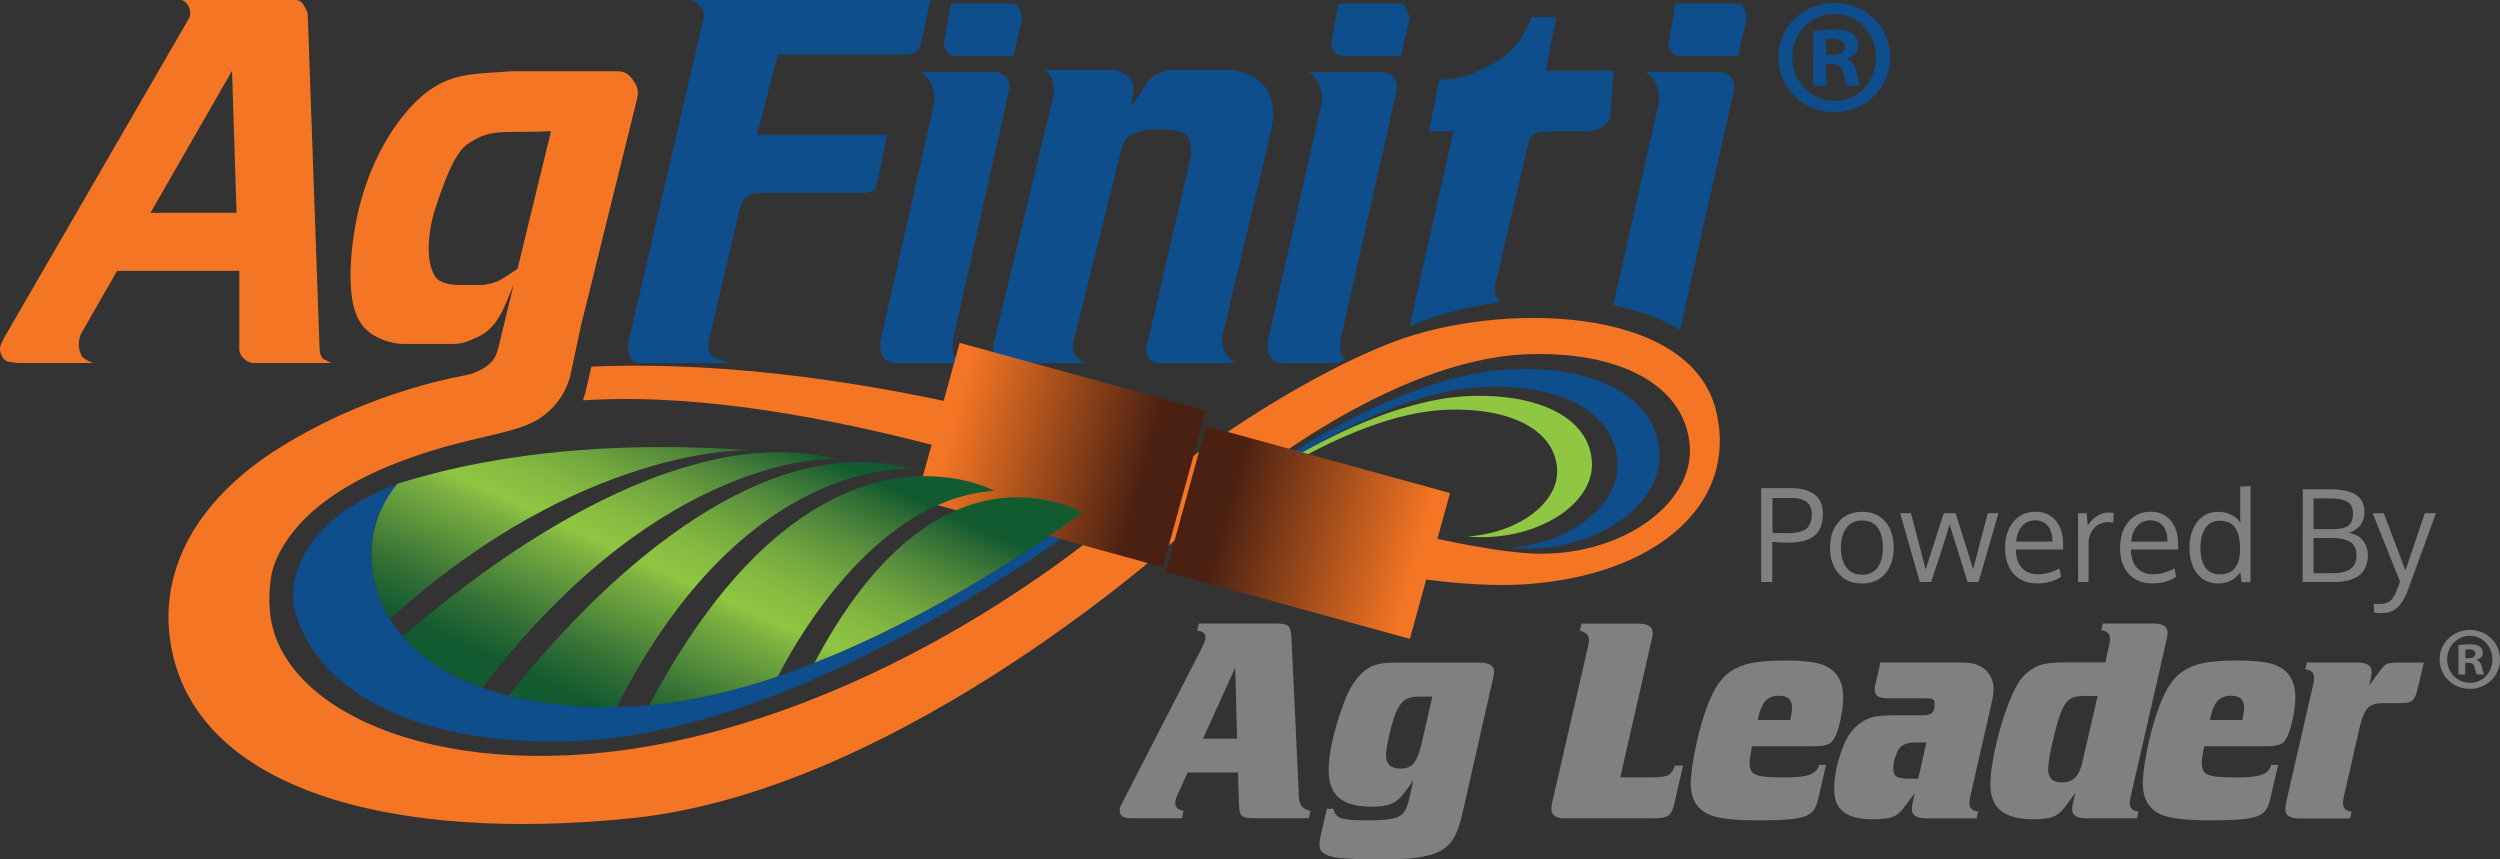
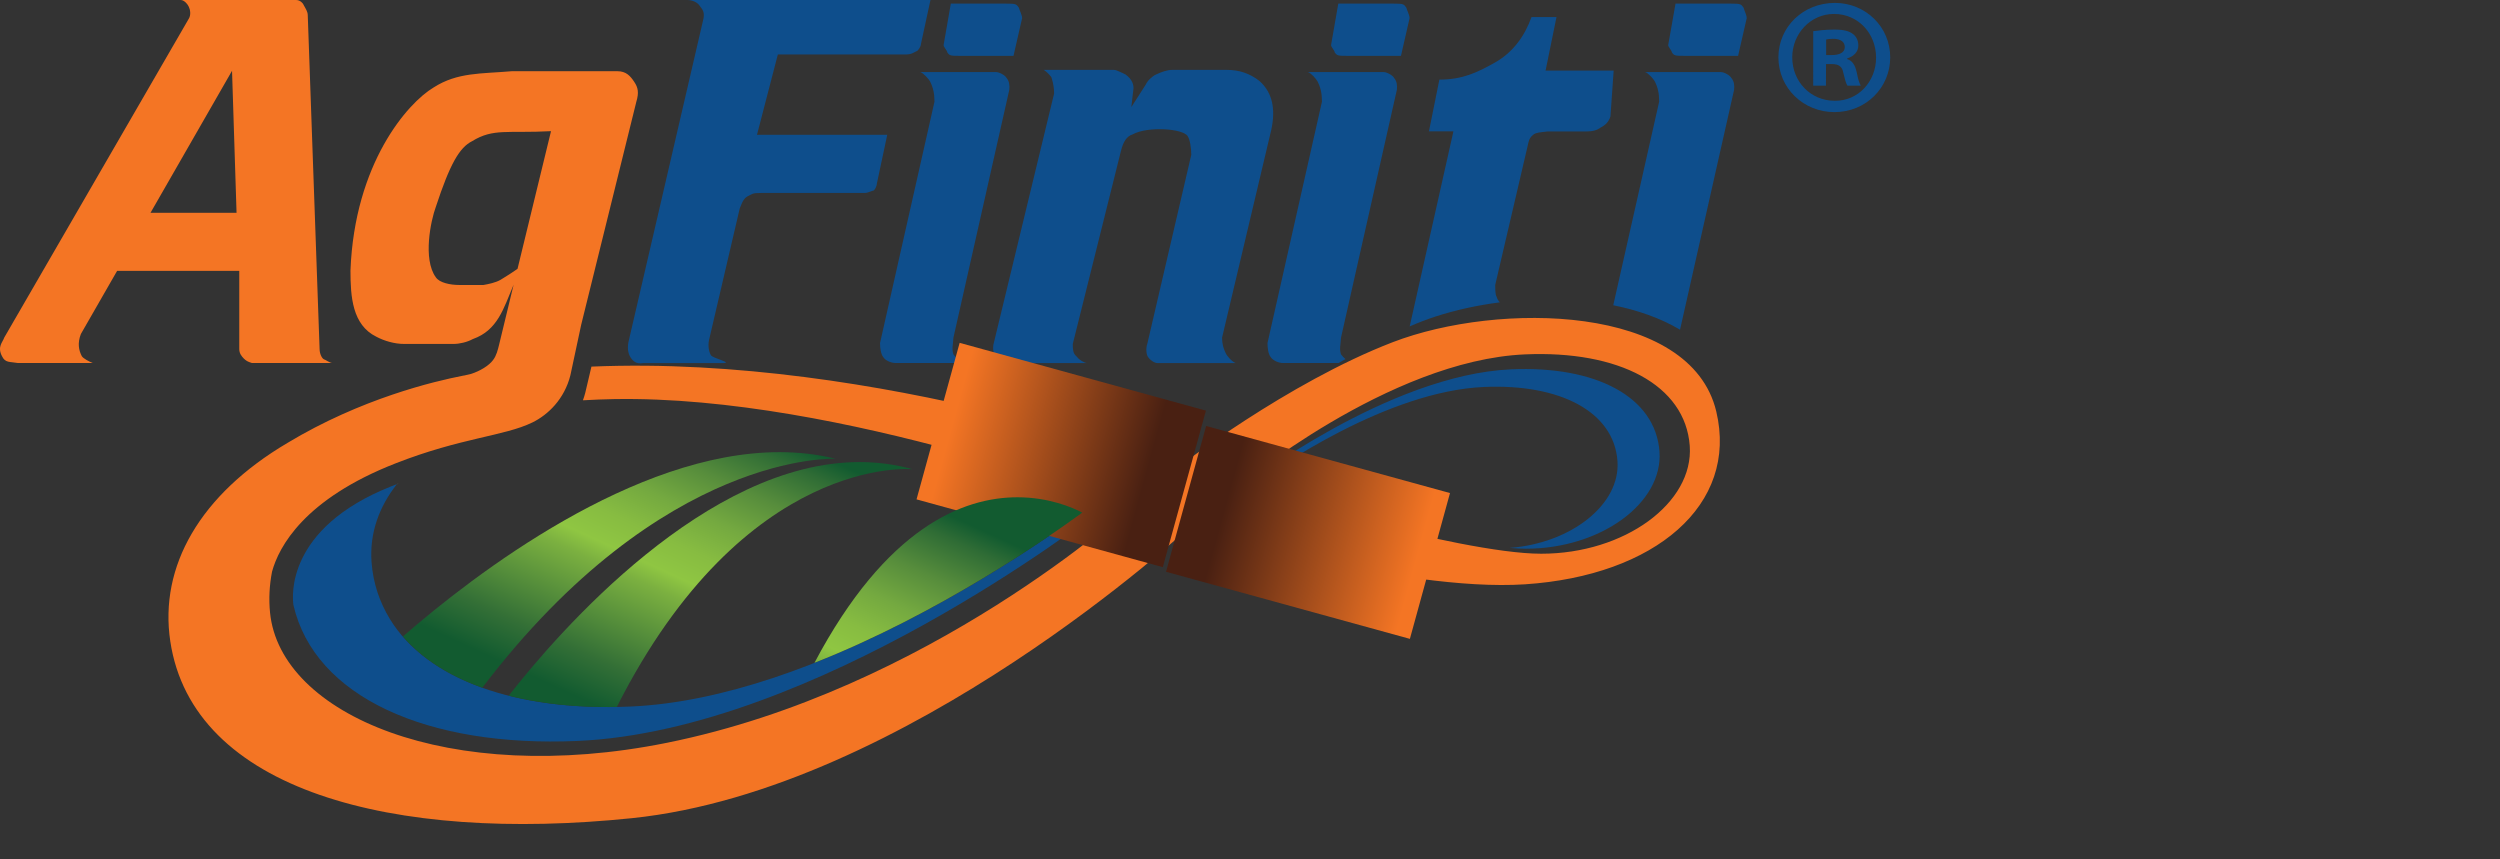
<svg xmlns="http://www.w3.org/2000/svg" version="1.1" baseProfile="basic" id="Layer_1" x="0px" y="0px" viewBox="0 0 2493.1 856.8" xml:space="preserve">
  <rect x="0" y="0" width="2493.1" height="856.8" fill="#333333" stroke="none" />
  <g>
-     <path fill="#808080" d="M1119.2,800.5l78.3-152.3c3.1-6,4.7-10.2,4.7-12.7c0-3.8-2.7-6-8.3-6.5l1.7-7.2h78.1c3.7,0,6.5,0.4,8.4,1.1   c1.9,0.7,3.2,1.7,4,3.3c1,1.6,1.7,6.2,2,13.6l7.3,155.9c0.3,3.8,1.3,6.7,3,8.7c1.8,2,4.6,3.4,8.4,4.3l-1.5,7.3h-54.3   c-4.3,0-7.6-0.3-9.8-1c-2.2-0.8-3.7-2.1-4.4-4c-0.7-1.9-1.1-5.2-1.3-9.7l-0.9-30.9h-50.2l-10.3,22.5c-1.4,3.2-2.1,5.8-2.1,8   c0,4.1,2.8,6.7,8.4,7.8l-1.7,7.3H1128c-7.5,0-11.4-2.5-11.4-7.5C1116.6,806.2,1117.5,803.5,1119.2,800.5 M1199.7,736.6h34   l-1.9-70.9L1199.7,736.6z M1405.6,795.4l3.8-17.4c-7.3,11.4-13.4,18.7-18.3,21.8c-4.8,3.1-12.4,4.7-22.6,4.7c-15,0-26-2.9-33-8.7   c-7-5.9-10.5-15.1-10.5-27.7c0-14.1,3.5-32,10.4-53.5c2.5-7.7,4.8-14.1,7-19.3c2.2-5.2,4.6-9.7,7.1-13.5c2.6-3.9,5.2-7.2,8-10   c4.4-4.2,9-7.1,13.8-8.6c4.9-1.6,11.3-2.4,19.4-2.4h84.8c9.6,0,14.4,3,14.4,9c0,1.7-0.4,4-1,6.8l-30.1,132.8   c-2.9,13.1-6.4,22.5-10.4,28.4c-3.9,5.9-9.7,10.3-17.5,13.3c-3,1.1-7.1,2.3-12.5,3.2c-5.3,1.1-11.1,1.8-17.4,2.1   c-6.2,0.4-14.5,0.6-24.9,0.6c-19,0-33.1-0.6-42.1-1.6c-6.4-0.9-11-2.3-14-4.4c-2.8-2-4.2-4.9-4.2-8.8c0-2.5,0.3-5.1,1-7.8l6.4-27.9   h6.6c0.7,3.4,2,5.9,4,7.5c1.8,1.5,5,2.6,9.5,3.1c4.6,0.7,10.9,1,19.1,1c11.8,0,20.4-0.5,25.7-1.6c5.4-1,9.3-3.1,11.8-6.3   C1402.2,807,1404.2,802.1,1405.6,795.4 M1414.7,694.7c-5.6,0-10,1-13.1,2.9c-3.1,1.9-5.8,5.3-8.3,10.2c-2.7,5.8-5.4,14.1-7.8,24.9   c-2.2,9.8-3.3,16.5-3.3,20.4c0,8.9,4.8,13.4,14.5,13.4c3.9,0,7.2-0.8,9.8-2.3c2.5-1.6,4.6-4.3,6.4-8.1c1.8-3.9,3.5-9.2,5.1-16.1   l10.4-45.3H1414.7z M1647.2,637.6l-31.4,137.6h31.5c7.8,0,13.2-0.7,16.1-2.1c3-1.5,5.3-4.7,6.8-9.6h8.1l-8.4,37.2   c-1.4,6.4-3.4,10.6-6,12.5c-2.6,1.9-7.5,2.9-14.8,2.9h-88.4c-9.1,0-13.6-3.1-13.6-9.1c0-2.1,0.2-4.3,0.8-6.7l35.4-154.1   c0.9-3.6,1.3-6.3,1.3-8.1c0-4.8-3.1-7.8-9.1-9l1.7-7.2h56.5c9.5,0,14.4,3,14.4,9.1C1648.3,632.3,1647.9,634.5,1647.2,637.6    M1808.8,744.2h-61.6c-1.6,7.7-2.4,13.4-2.4,17c0,4.2,0.9,7.2,2.7,9.1c1.8,1.9,5.2,3.2,10.3,4c5,0.7,12.6,1,22.8,1   c11.1,0,19.1-0.9,24-2.7c5-1.8,8.2-5.1,9.5-9.8h6.9l-7.7,33.4c-1,4.9-2.6,8.8-4.6,11.7c-1.9,2.8-5,4.9-9.4,6.4   c-4.3,1.4-9.8,2.4-16.7,2.9c-6.7,0.6-16.6,0.9-29.7,0.9c-21.3,0-36.4-1.5-45.4-4.6c-14.2-4.8-21.4-15.6-21.4-32.4   c0-7.4,1.3-17.6,3.9-30.8c2.5-13.2,5.6-25.4,9.2-36.5c3.8-11.6,7.7-20.8,11.8-27.8c4.1-6.9,9.1-12.4,14.8-16.3   c5.9-4.1,12.9-6.9,21.1-8.6c8.3-1.5,19-2.4,32.3-2.4c12,0,21.5,0.6,28.4,1.7c7,1.1,12.8,3.2,17.1,6.1c8.9,5.9,13.4,15.4,13.4,28.6   c0,6.2-0.7,12.7-2.1,19.7c-1.3,7-2.9,12.8-4.8,17.5c-2,5-4.4,8.2-7.3,9.6C1820.8,743.4,1815.9,744.2,1808.8,744.2 M1752.9,718h32.5   c1.1-5.3,1.7-9.6,1.7-12.7c0-7.7-4.4-11.5-13-11.5c-5.9,0-10.4,1.8-13.8,5.5C1757.1,703,1754.6,709.2,1752.9,718 M1907.4,800.2   l2.1-9.3l-9.6,12.8c-2.6,3.8-5.3,6.7-8.1,8.6c-2.7,1.9-5.9,3.1-9.5,3.7c-3.5,0.6-8.6,1-15.2,1c-12.8,0-22.4-2.4-28.6-7.3   c-6.3-4.8-9.4-12.3-9.4-22.4c0-13.8,3.2-28.7,9.6-44.5c5.7-14,15-23.1,27.7-27.4c4.2-1.4,11.9-2.1,23-2.1h27.9   c4.5,0,7.6-0.8,9.3-2.3c1.8-1.7,2.7-4.4,2.7-8.4c0-2.8-0.6-4.4-1.7-5.1c-1-0.8-3.4-1.1-7-1.1h-37.7c-4.4,0-7.8-0.6-10.1-2   c-2.1-1.4-3.3-3.6-3.3-6.6c0-2.2,0.6-5.3,1.7-9.4l4-17.8h72c8.7,0,14.8,0.2,18.2,0.7c3.4,0.5,6.6,1.5,9.6,3.2   c4,2.1,7.2,5.1,9.5,9.1c2.4,4,3.6,8.4,3.6,13.1c0,4-0.8,9.5-2.5,16.7l-20.3,88.9c-0.9,3.8-1.3,6.6-1.3,8.6c0,5,2.9,7.8,8.7,8.4   l-1.6,6.8h-50.3c-9.5,0-14.2-3.1-14.2-9.1C1906.4,805.3,1906.8,803,1907.4,800.2 M1909.4,740.5c-7.9,0-13.3,2.4-16.2,7.2   c-1.6,2.9-2.8,6-3.8,9.2c-0.9,3.3-1.4,6.5-1.4,9.7c0,3.7,1.1,6.3,3.3,7.8c2.1,1.4,6.1,2.1,11.8,2.1h9.8l8.2-36.1L1909.4,740.5   L1909.4,740.5z M2077.6,694c-6.8,0-12,1.6-15.2,4.6c-3.3,2.9-6.4,8.9-9.3,17.8c-2.6,8.5-5.1,18.1-7.4,28.6   c-2.1,10.4-3.2,17.8-3.2,22.2c0,8.7,4.6,13.1,13.8,13.1c5.5,0,9.8-1.6,13.1-4.8c3.2-3.3,5.7-8.6,7.3-15.8l15.1-65.6L2077.6,694z    M2067.4,800.2l2.3-9.6l-10.8,14.7c-3.6,4.7-7.6,7.8-12,9.4c-4.3,1.5-10.8,2.3-19.3,2.3c-14.4,0-25.1-2.8-32.1-8.4   c-7.1-5.6-10.6-14.3-10.6-26.3c0-9.1,1.5-20.4,4.3-33.7c2.8-13.2,6.4-26.2,10.8-39c4.5-12.7,8.8-22.4,13.1-29.2   c2.5-3.9,5.6-7.3,9.4-10.4c3.8-3,7.8-5.3,11.8-6.7c5.4-1.8,13-2.7,23.1-2.7h42.1l3.4-15.1c0.8-3.7,1.3-6.5,1.3-8.5   c0-5.1-2.9-7.9-8.7-8.4l1.5-6.8h50.4c9.5,0,14.2,3,14.2,9c0,1.7-0.3,4-0.9,6.8l-35.4,154.7c-0.9,3.7-1.4,6.5-1.4,8.6   c0,5,2.9,7.8,8.7,8.4l-1.5,6.8h-50.4c-9.6,0-14.3-3-14.3-9C2066.4,804.9,2066.7,802.7,2067.4,800.2" />
-     <path fill="#808080" d="M2259.7,744.2h-61.6c-1.6,7.7-2.4,13.4-2.4,17c0,4.2,0.9,7.2,2.7,9.1c1.8,1.9,5.3,3.2,10.3,4   c5,0.7,12.6,1,22.8,1c11.1,0,19.1-0.9,24-2.7c5-1.8,8.2-5.1,9.5-9.8h6.8l-7.7,33.4c-1.1,4.9-2.6,8.8-4.6,11.7   c-1.9,2.8-5.1,4.9-9.4,6.4c-4.3,1.4-9.8,2.4-16.7,2.9c-6.7,0.6-16.6,0.9-29.7,0.9c-21.3,0-36.4-1.5-45.4-4.6   c-14.3-4.8-21.4-15.6-21.4-32.4c0-7.4,1.3-17.6,3.8-30.8c2.6-13.2,5.7-25.4,9.3-36.5c3.8-11.6,7.7-20.8,11.8-27.8   c4.1-6.9,9-12.4,14.8-16.3c5.9-4.1,12.9-6.9,21.1-8.6c8.3-1.5,19.1-2.4,32.3-2.4c12,0,21.5,0.6,28.5,1.7c7,1.1,12.7,3.2,17.1,6.1   c8.9,5.9,13.4,15.4,13.4,28.6c0,6.2-0.7,12.7-2.2,19.7c-1.3,7-3,12.8-4.8,17.5c-2,5-4.4,8.2-7.4,9.6   C2271.7,743.4,2266.7,744.2,2259.7,744.2 M2203.8,718h32.4c1.1-5.3,1.7-9.6,1.7-12.7c0-7.7-4.3-11.5-12.9-11.5   c-5.9,0-10.4,1.8-13.8,5.5C2208,703,2205.5,709.2,2203.8,718 M2279.8,800.2l26.6-115.8c0.9-3.8,1.3-6.6,1.3-8.5   c0-5-2.9-7.8-8.7-8.4l1.5-6.8h50.4c9.5,0,14.2,3,14.2,9.1c0,2-0.3,4.3-0.8,6.7l-1.9,7.4l10.7-14.6c2.8-4,5.3-6.4,7.4-7.3   c2.1-0.9,6.5-1.2,13.2-1.2h23.4l-4.9,21.2c-1.6,6.7-2.9,11.2-4.1,13.5c-1.1,2.2-2.7,3.8-5.1,4.6c-2.4,0.8-6.3,1.1-11.9,1.1H2376   c-6.6,0-11.5,1.6-14.6,4.7c-3.1,3.1-5.7,8.9-7.7,17.2l-15.9,69.3c-0.9,3.8-1.3,6.6-1.3,8.6c0,5,2.9,7.8,8.7,8.4l-1.6,6.8h-50.4   c-9.5,0-14.2-3.1-14.2-9.1C2279,805.6,2279.2,803.4,2279.8,800.2 M2493.1,657.5c0,16.4-13.2,29.5-30,29.5   c-16.8,0-30.2-13-30.2-29.5c0-16.4,13.4-29.3,30.4-29.3C2479.9,628.2,2493.1,641.1,2493.1,657.5 M2440.4,657.5   c0,13,9.8,23.4,22.9,23.4c12.6,0.2,22.2-10.4,22.2-23.2c0-13-9.6-23.6-22.6-23.6C2450.2,634.1,2440.4,644.7,2440.4,657.5    M2458.5,672.7h-6.8v-29.3c2.7-0.3,6.4-0.9,11.3-0.9c5.5,0,8,0.9,10,2.3c1.7,1.2,3,3.4,3,6.2c0,3.6-2.7,5.9-6.1,7v0.3   c2.9,0.9,4.3,3.2,5.2,7.1c0.8,4.5,1.6,6.1,2.1,7.2h-7.1c-0.9-1.1-1.4-3.6-2.4-7.2c-0.5-3-2.3-4.4-6.1-4.4h-3.2V672.7z    M2458.6,656.3h3.2c3.7,0,6.8-1.3,6.8-4.3c0-2.7-2-4.5-6.3-4.5c-1.7,0-3,0.2-3.7,0.4L2458.6,656.3z M1767.4,580.4h-11.1v-93.6h30.2   c4.6,0,8.7,0.5,12.4,1.4s7,2.4,9.9,4.4c2.9,2,5.1,4.6,6.7,7.9c1.6,3.3,2.4,7.1,2.4,11.5c0,3.6-0.3,6.9-1,9.7   c-0.7,2.9-1.8,5.6-3.4,8c-1.6,2.5-3.8,4.6-6.4,6.2c-2.6,1.6-6,2.9-10.1,3.9c-4.1,0.9-8.9,1.4-14.3,1.4c-4.3,0-9.4-0.3-15.3-0.8   V580.4z M1783.8,531.7c4.1,0,7.6-0.4,10.5-1.2c2.9-0.8,5.2-1.8,6.7-2.9c1.6-1.2,2.8-2.7,3.7-4.6c0.9-1.9,1.5-3.6,1.7-5.2   c0.2-1.6,0.3-3.4,0.3-5.7c0-5.3-1.8-9.2-5.3-11.7c-3.6-2.5-8.4-3.8-14.5-3.8h-19.3v34.8C1775.5,531.7,1780.9,531.7,1783.8,531.7    M1888.5,546.1c0,10.6-2.8,19.3-8.5,25.9c-5.7,6.6-13.5,9.9-23.5,9.9c-9.6,0-17.3-3.3-23-10c-5.7-6.7-8.5-15.2-8.5-25.7   c0-10.7,2.9-19.3,8.6-25.9c5.7-6.6,13.6-9.9,23.5-9.9c9.8,0,17.5,3.3,23.1,9.9C1885.7,526.9,1888.5,535.5,1888.5,546.1    M1835.8,546.3c0,8.1,1.8,14.6,5.4,19.5c3.6,4.9,8.9,7.3,15.8,7.3c6.8,0,12-2.4,15.5-7.3c3.5-4.9,5.2-11.4,5.2-19.7   c0-8.4-1.7-15-5.1-19.8c-3.4-4.8-8.7-7.2-15.7-7.2c-6.8,0-12.1,2.5-15.6,7.4C1837.5,531.4,1835.8,538,1835.8,546.3 M1962.1,580.4   c-9.6-30.8-15.6-49.9-17.9-57.5c-1.4,5-2.9,10-4.5,14.9c-1.4,4.6-2.9,9.2-4.4,13.8c-1.3,3.8-2.9,8.8-4.9,14.9   c-2,6.1-3.5,10.7-4.6,13.9h-11.3l-19.6-68.6h10.8l14.7,56.2c2-6.7,8-25.4,18-56.2h11.8c9.9,31.5,15.8,50.1,17.5,56l14.5-56h10.7   l-19.8,68.6H1962.1z M2031.7,581.8c-10,0-17.8-3.2-23.6-9.5c-5.7-6.3-8.6-15-8.6-26c0-10.6,2.8-19.3,8.3-25.9   c5.5-6.6,12.8-10,21.9-10.1c8.5,0,15.3,2.9,20.2,8.7c5,5.8,7.5,13.6,7.5,23.3c0,0.5,0,1.4,0,2.8c0,1.3,0,2.3,0,2.9h-47.1   c0.1,7.8,2.1,13.9,6,18.2c3.9,4.3,9.1,6.5,15.7,6.5c7.3,0,14.5-1.9,21.8-5.8l1.6,8.4C2048.6,579.7,2040.6,581.8,2031.7,581.8    M2042.2,524.4c-3.1-3.7-7.3-5.5-12.6-5.5c-5.3,0-9.7,1.9-13.1,5.7c-3.4,3.8-5.4,8.9-5.9,15.5h36.2   C2046.8,533.3,2045.3,528.1,2042.2,524.4 M2102.8,511.2c1.9,0,3.6,0.1,5.1,0.4l-0.4,9.6c-1.9-0.3-3.6-0.5-5-0.5   c-5.8,0-10.6,2-14.2,6.1c-3.6,4.1-5.5,9.1-5.5,15.1v38.5h-10.4c0-42.1-0.1-65-0.1-68.6h8.7l1,12.3c2.4-3.9,5.4-7,9.1-9.4   C2094.7,512.3,2098.6,511.2,2102.8,511.2 M2146.4,581.8c-10,0-17.8-3.2-23.6-9.5c-5.7-6.3-8.6-15-8.6-26c0-10.6,2.8-19.3,8.3-25.9   c5.5-6.6,12.8-10,21.9-10.1c8.5,0,15.3,2.9,20.2,8.7c5,5.8,7.5,13.6,7.5,23.3c0,0.5,0,1.4,0,2.8c0,1.3,0,2.3,0,2.9H2125   c0.1,7.8,2.1,13.9,6,18.2c3.9,4.3,9.1,6.5,15.7,6.5c7.3,0,14.5-1.9,21.8-5.8l1.6,8.4C2163.3,579.7,2155.3,581.8,2146.4,581.8    M2157,524.4c-3.1-3.7-7.3-5.5-12.6-5.5c-5.3,0-9.7,1.9-13.1,5.7c-3.4,3.8-5.4,8.9-6,15.5h36.2C2161.6,533.3,2160,528.1,2157,524.4    M2234.1,570.5c-2.2,3.5-5.3,6.2-9,8.3c-3.8,2-7.9,3.1-12.6,3.1c-9.1,0-16.1-3.2-21.3-9.7c-5.1-6.4-7.7-15.2-7.7-26.3   c0-10.6,2.6-19.1,7.8-25.7c5.2-6.5,12.2-9.8,21-9.8c4.5,0,8.8,1,12.9,3c4,2,7,4.6,9,8l-0.2-5.9v-30.2l10.3-0.6v95.9h-8.9   L2234.1,570.5z M2213.5,572.8c6.9,0,12-2.2,15.4-6.6c3.4-4.4,5-10.7,5-19c0-9.3-1.6-16.2-4.9-20.9c-3.2-4.7-8.4-7-15.7-7   c-3.2,0-6,0.7-8.5,2.1c-2.5,1.4-4.4,3.3-5.9,5.8c-1.5,2.5-2.6,5.3-3.4,8.5c-0.8,3.2-1.2,6.7-1.2,10.5c0,5.3,0.7,10,2,13.9   c1.3,3.9,3.4,7.1,6.3,9.4C2205.6,571.7,2209.2,572.8,2213.5,572.8 M2296.4,487.9h26.5c11.9,0,20.7,1.8,26.4,5.4   c5.7,3.6,8.6,9.4,8.6,17.3c0,1.2-0.1,2.3-0.2,3.5c-0.1,1.1-0.5,2.6-1.1,4.4c-0.6,1.7-1.4,3.4-2.5,4.9c-1,1.5-2.6,3-4.6,4.4   c-2,1.5-4.4,2.7-7.1,3.5c6.2,1.2,10.9,3.8,14.1,7.9c3.2,4.1,4.8,9,4.8,14.8c0,8.4-2.7,14.9-8.2,19.4c-5.5,4.6-13.6,6.9-24.5,6.9   h-32.3L2296.4,487.9z M2307.2,527.7h19.8c6.5,0,11.3-1.1,14.6-3.4c3.3-2.2,4.9-6.3,4.9-12c0-5.8-2-9.8-5.9-12   c-3.9-2.2-10.1-3.3-18.4-3.3h-15.1L2307.2,527.7L2307.2,527.7z M2307.2,536.4v35.2h19.3c7.8,0,13.7-1.4,17.6-4.3   c3.9-2.9,5.9-7.4,5.9-13.5c0-6.4-2.1-10.9-6.3-13.4c-4.2-2.6-10.8-3.9-19.8-3.9H2307.2z M2366.1,511.8h11.1l21.6,57.1l19.3-57.1   h11.1c-18.5,51-28.1,77.2-28.7,78.8c-2.9,7.2-6.4,12.5-10.4,15.9c-4.1,3.4-9.5,5-16.1,5c-2,0-4.1-0.2-6.3-0.5l-0.6-8.9   c2.3,0.2,4.1,0.2,5.3,0.2c4.7,0,8.3-0.9,10.7-2.6c2.4-1.7,4.6-5,6.5-9.7c1.7-4.4,3-7.8,3.8-10.1L2366.1,511.8z" />
-   </g>
+     </g>
  <path fill="#0E4E8C" d="M1670.9,3.6h54.3c10.9,0,10.9,0.4,13.6,4.1c0.4,2.3,3.1,7.2,3.1,10.4l-8.6,37.6h-52.5c-10,0-11.3,0-13.6-3.6  c0-1.8-3.6-5-3.6-7.2L1670.9,3.6z M685.3,0h242.6l-9.5,43.9c0,2.7-3.2,7.2-4.5,7.2c-2.2,0.9-4.5,3.2-10.4,3.2H775.7l-20.8,80.1  h129.9l-10.4,48.9c0,2.2-2.2,6.8-3.6,6.8c-0.9,0-5.4,2.3-8.1,2.3H759.5c-10.4,0-9.1,1.3-12.7,2.7c-4.5,2.2-5.9,4.5-9.1,12.7  l-30.3,129.9c-1.3,4.5-1.3,11.3,1.4,16.3c0.9,3.2,24,8.1,11.3,8.1h-78.7c-7.2,1.3-10.4-2.3-12.7-5.9c-2.3-3.6-3.6-9.5-1.4-17.6  l74.2-319.9c1.3-6.8-0.9-9.1-3.6-12.7C695.6,2.2,690.2,0,685.3,0 M917.8,71.9h75.6c3.2,0,9.1,3.2,10.4,5.9c2.7,3.2,3.2,7.2,2.7,11.8  l-55.7,247.1c-0.4,7.2-1.8,11.3,0,16.7c3.2,4.1,7.2,8.6,12.7,8.6H893c-4.1,0-10-2.3-12.2-5.9c-2.2-2.7-3.2-8.6-3.2-14l54.3-240.7  c0-8.1-1.3-14-4.5-20.4C926,78.7,921,72.9,917.8,71.9 M1040.9,69.7h70.1c2.7,0,9.1,3.6,11.3,4.5c4.5,3.2,8.1,7.7,8.1,13.6l-2.2,19  l14.5-22.6c1.4-3.6,6.8-8.6,10.4-10c4.5-2.2,10.9-4.5,15.4-4.5h55.2c12.2,0,22.6,3.6,32.1,10.9c14.5,12.7,16.7,31.2,10.9,53.4  l-48,202.7c0,6.3,1.4,10.9,3.6,15.4c1.4,3.2,6.3,8.6,10,10h-77.8c-3.6,0-8.1-3.6-9.5-5.9c-2.2-2.7-2.2-10-0.9-13.1l43.9-188.7  c0-7.2-1.4-15.4-3.6-18.6c-4.5-7.7-40.3-10-54.8-1.8c-5.9,1.8-9.5,7.2-11.8,16.8l-48,192.3c0,10.4,2.2,10.4,4.5,13.1  c1.4,2.3,7.2,5.9,10,5.9h-75.6c-4.5,0-9.5-1.4-12.7-3.6c-4.1-3.2-6.3-7.2-5.4-14.5l60.6-250.7c0-5.4-0.9-10.4-2.3-14.9  C1049.1,76.5,1043.2,71,1040.9,69.7 M1729.3,89.6c0.5-4.5,0-8.6-2.7-11.8c-1.4-2.7-7.2-5.9-10.4-5.9h-75.6c3.2,0.9,8.2,6.8,9.5,9  c3.2,6.3,4.5,12.2,4.5,20.4l-45.8,203.1c24.4,4.9,47.2,12.9,66.6,24.4L1729.3,89.6z M1495.7,301.5c-1.6-1.7-2.8-3.7-3.2-5.6  c-1.4-1.8-1.4-7.7-1.4-11.8l32.1-137.6c1.4-5.9,1.4-8.6,5.9-12.2c2.7-2.2,6.3-2.2,14-3.2h38.5c5.9,0,10.8-0.9,14.9-4.1  c4.5-2.2,7.7-5.4,9.5-10.9l3.2-45.7h-67.9l10.9-53.4h-24.9c-6.8,19-18.6,35.3-36.2,45.2c-17.6,10-32.6,17.2-55.7,17.2l-10.4,51.6  h24.4l-43.6,194.5c8.9-3.9,17.6-7.2,25.9-9.9C1451.5,309.2,1473.2,304.4,1495.7,301.5 M1337.3,353.4c-1.8-5.4-0.4-9.5,0-16.7  L1393,89.6c0.5-4.5,0-8.6-2.7-11.8c-1.4-2.7-7.2-5.9-10.4-5.9h-75.6c3.2,0.9,8.2,6.8,9.5,9.1c3.2,6.3,4.5,12.2,4.5,20.4L1264,342.1  c0,5.4,0.9,11.3,3.2,14c2.3,3.6,8.1,5.9,12.2,5.9h55.5c2.2-1.3,4.5-2.6,6.8-3.9C1340.1,356.7,1338.6,355.1,1337.3,353.4   M1507.1,368.3c-122.3,5.3-264.7,115-264.7,115s1.9,0.6,5.3,1.7c26.4-19.2,136.2-94.9,232.2-99.1c75.6-3.3,129.6,24.5,133.1,73.9  c3.1,43.1-45.9,81.9-107.5,86.6c5.8,0.5,11.3,0.8,16.1,0.8c74.8,0,136.9-45.6,133.3-96.8C1651,395.5,1591.1,364.6,1507.1,368.3" />
-   <path fill="#8FC642" d="M1465.9,394.9c-101.3,3.6-219.8,89.1-219.8,89.1s1.5,0.5,4.3,1.4c22-15,113.3-74,192.8-76.8  c62.6-2.2,107.1,19.9,109.6,58.8c2.3,33.9-38.5,64.2-89.5,67.6c4.8,0.4,9.3,0.7,13.3,0.7c61.9,0.3,113.6-35.2,110.9-75.4  C1584.8,417,1535.4,392.5,1465.9,394.9" />
  <path fill="#0E4E8C" d="M1079.3,511.2c-51.3,37.6-264.2,185.3-450.6,193.4c-114.4,5-203.1-27.1-239.9-87.3  c-10.3-16.9-16.8-35.9-18.3-57c-2-28.7,7.5-54.9,25.3-77.5c-2,0.8-3.9,1.5-5.9,2.3c-52.7,21-77.3,48.6-88.6,72  c-10.9,22.5-9.4,41.1-8.7,46.2c21,91.7,133.5,142.2,283.4,135.6c237.3-10.4,513.5-224.5,513.5-224.5S1085.9,513.2,1079.3,511.2" />
  <path fill="#FFFFFF" d="M395.9,482.8c0.5-0.2,1-0.4,1.5-0.6c-0.5,0.2-0.9,0.3-1.4,0.5C396,482.7,396,482.7,395.9,482.8" />
  <path fill="#F47524" d="M116.8,270.1h121.8V348c0,4.5,2.3,7.2,4.5,9.5c2.3,2.2,3.6,3.1,8.1,4.5h80.1c-2.3,0-7.2-3.6-8.1-3.6  c-2.3-0.9-4.5-5.9-4.5-10.4l-11.8-333c0-3.2-2.3-6.8-3.6-9.1c-0.9-2.3-3.6-5.9-8.1-5.9H180.2c3.6,0,7.2,4.5,8.1,6.8  c1.4,2.7,2.3,8.2,0,11.8L4.2,336.7c-1.4,4.5-7.2,9-2.2,18.5c3.2,6.8,7.7,5.4,15.8,6.8h74.7c-3.6-1.4-9.5-4.5-10.9-6.8  c-3.1-5.9-4.5-13.1-0.9-22.2L116.8,270.1z M231.4,70.6l4.5,141.6h-85.8L231.4,70.6z" />
  <path fill="#F47524" d="M1711.5,410.2c-25.5-106.8-217-109.5-322.5-69c-105.5,40.6-213.5,124.3-213.5,124.3s-297.7-112.1-585.7-99.9  l-6.2,26.3c-0.6,2.5-1.5,5-2.3,7.3c10.1-0.6,20.3-1,30.8-1.2c227.2-4.1,514.2,107.8,514.2,107.8s-199.8,182.3-461.5,235  C447.3,784.6,279.4,712.4,269.3,611c-1.4-13.9-0.6-27.6,2-41c6.8-24.7,31.9-72.3,123.4-108c65.4-25.6,108.1-27,136.2-40.7  c15.8-7.7,32-23.5,37.9-47l10.8-50.5l55-222.4c2.7-9,1.8-14-2.2-19.9C628.7,76,624.6,71,615.6,71h-105c-30.8,2.7-54.3,0.9-78.3,16.3  c-25.8,15.4-78.7,75.6-82.8,182.4c0,26.2,1.8,54.3,25.8,66.1c7.7,4.1,18.1,7.2,27.6,7.2h49.3c5.9,0,13.5-1.7,19.4-4.9  c24.7-8.8,30.5-30.2,40.6-54.2L497.9,343c-1.4,5.9-2.9,11.8-6.1,15.9c-4,5.7-13.3,11.2-22.1,14c-2.3,0.5-4.6,1.1-6.9,1.6  c-0.5,0.1-1.1,0.2-1.6,0.2l1.4-0.2c-0.4,0.1-0.7,0.2-1.1,0.2c-28.3,5.5-101.4,22.7-175,67.1c-86.9,51.4-127.9,122.9-116.7,197.6  c22.2,148.7,221.5,201.2,460.5,176.5c273.9-28.4,555.9-290.1,555.9-290.1s210.9,65,334.6,56.9  C1650.4,574.1,1733.8,503.5,1711.5,410.2L1711.5,410.2z M499.4,278.9c-5,3-12.3,4.4-17.3,5.3h-24c-9.1,0-19.9-2.2-23.5-7.7  c-13.1-18.1-5-56.6,0-70.1c14-42.6,23.5-59.3,36.2-65.6c21.2-13.1,35.3-7.7,78.7-10l-33.4,137.3  C510.9,271.8,505.6,275.1,499.4,278.9L499.4,278.9z M1537,552.2c-83.2,0-302.6-67-302.6-67s150.5-125.9,286.4-131.8  c93.3-4.1,159.9,30.3,164.3,91.3C1689.1,501.5,1620.2,552.2,1537,552.2z" />
  <path fill="#0E4E8C" d="M948.2,3.6h54.3c10.9,0,10.9,0.4,13.6,4.1c0.4,2.3,3.2,7.2,3.2,10.4l-8.6,37.6h-52.5c-10,0-11.3,0-13.6-3.6  c0-1.8-3.6-5-3.6-7.2L948.2,3.6z M1334.6,3.6h54.3c10.9,0,10.9,0.4,13.6,4.1c0.4,2.3,3.2,7.2,3.2,10.4l-8.6,37.6h-52.5  c-10,0-11.3,0-13.6-3.6c0-1.8-3.6-5-3.6-7.2L1334.6,3.6z M1885,57.2c0,30.4-24.4,54.6-55.6,54.6c-31.1,0-55.9-24.1-55.9-54.6  s24.8-54.3,56.3-54.3C1860.5,2.9,1885,26.8,1885,57.2 M1787.3,57.2c0,24.1,18.2,43.3,42.4,43.3c23.4,0.3,41.2-19.2,41.2-43  c0-24.1-17.8-43.6-41.9-43.6C1805.6,13.9,1787.3,33.5,1787.3,57.2 M1820.9,85.4h-12.7V31.1c4.9-0.6,11.9-1.6,20.9-1.6  c10.2,0,14.9,1.6,18.6,4.3c3.2,2.3,5.5,6.3,5.5,11.6c0,6.6-4.9,10.9-11.2,12.9v0.6c5.3,1.6,7.9,5.9,9.6,13.2c1.5,8.3,3,11.2,4,13.3  h-13.2c-1.6-2-2.6-6.7-4.3-13.3c-1-5.6-4.3-8.2-11.2-8.2h-5.9L1820.9,85.4L1820.9,85.4z M1821.1,54.9h6c6.8,0,12.6-2.3,12.6-7.9  c0-5-3.7-8.3-11.7-8.3c-3.2,0-5.5,0.4-6.9,0.7L1821.1,54.9L1821.1,54.9z" />
  <linearGradient id="SVGID_1_" gradientUnits="userSpaceOnUse" x1="1068.069" y1="285.661" x2="1075.729" y2="285.661" gradientTransform="matrix(-24.957 -6.867 6.867 -24.957 26106.094 15024.5)">
    <stop offset="0" style="stop-color:#F47524" />
    <stop offset="1" style="stop-color:#492012" />
  </linearGradient>
  <path fill="url(#SVGID_1_)" d="M1406,637.1l-243.2-66.9l40-145.4l243.2,66.9L1406,637.1z" />
  <linearGradient id="SVGID_2_" gradientUnits="userSpaceOnUse" x1="977.758" y1="313.071" x2="985.418" y2="313.071" gradientTransform="matrix(25.183 6.93 -6.93 25.183 -21503.848 -14235.741)">
    <stop offset="0" style="stop-color:#F47524" />
    <stop offset="1" style="stop-color:#492012" />
  </linearGradient>
  <path fill="url(#SVGID_2_)" d="M957,341.9l245.6,67.6l-43,156.1L914,498L957,341.9z" />
  <linearGradient id="SVGID_3_" gradientUnits="userSpaceOnUse" x1="664.133" y1="508.547" x2="758.929" y2="714.418" gradientTransform="matrix(1.412 0 0 -1.412 -384.039 1402.918)">
    <stop offset="0" style="stop-color:#125B30" />
    <stop offset="0.132" style="stop-color:#336F36" />
    <stop offset="0.409" style="stop-color:#7BB040" />
    <stop offset="0.469" style="stop-color:#8FC642" />
    <stop offset="0.563" style="stop-color:#87BC41" />
    <stop offset="0.676" style="stop-color:#74A940" />
    <stop offset="0.801" style="stop-color:#578D3C" />
    <stop offset="0.933" style="stop-color:#2F6C35" />
    <stop offset="1" style="stop-color:#125B30" />
  </linearGradient>
  <path fill="url(#SVGID_3_)" d="M833.4,457.5c-18.3-4.5-37-6.6-56-6.6c-145.1,0-303.2,120.9-375.6,183.8c19,21.9,45.9,39.2,79.2,51.1  C661.4,448.7,833.4,457.5,833.4,457.5L833.4,457.5z" />
  <linearGradient id="SVGID_4_" gradientUnits="userSpaceOnUse" x1="726.661" y1="479.756" x2="821.457" y2="685.627" gradientTransform="matrix(1.412 0 0 -1.412 -384.039 1402.918)">
    <stop offset="0" style="stop-color:#125B30" />
    <stop offset="0.132" style="stop-color:#336F36" />
    <stop offset="0.409" style="stop-color:#7BB040" />
    <stop offset="0.469" style="stop-color:#8FC642" />
    <stop offset="0.563" style="stop-color:#87BC41" />
    <stop offset="0.676" style="stop-color:#74A940" />
    <stop offset="0.801" style="stop-color:#578D3C" />
    <stop offset="0.933" style="stop-color:#2F6C35" />
    <stop offset="1" style="stop-color:#125B30" />
  </linearGradient>
  <path fill="url(#SVGID_4_)" d="M909.9,467.9c-17.6-4.9-35.2-7.1-52.8-7.1c-152.6,0-299.4,168.6-349.8,233  c31.8,8,68.1,11.9,107.8,11.2C743.1,452,909.9,467.9,909.9,467.9L909.9,467.9z" />
  <linearGradient id="SVGID_5_" gradientUnits="userSpaceOnUse" x1="795.606" y1="448.009" x2="890.402" y2="653.88" gradientTransform="matrix(1.412 0 0 -1.412 -384.039 1402.918)">
    <stop offset="0" style="stop-color:#125B30" />
    <stop offset="0.132" style="stop-color:#336F36" />
    <stop offset="0.409" style="stop-color:#7BB040" />
    <stop offset="0.469" style="stop-color:#8FC642" />
    <stop offset="0.563" style="stop-color:#87BC41" />
    <stop offset="0.676" style="stop-color:#74A940" />
    <stop offset="0.801" style="stop-color:#578D3C" />
    <stop offset="0.933" style="stop-color:#2F6C35" />
    <stop offset="1" style="stop-color:#125B30" />
  </linearGradient>
-   <path fill="url(#SVGID_5_)" d="M991.6,489.4c0,0-26.6-14.5-68.8-14.5c-67.3,0-174,37-275.3,228.4c42.4-3.9,85.8-14.4,128.2-28.8  C798.7,629.8,876.7,497.4,991.6,489.4L991.6,489.4z" />
  <linearGradient id="SVGID_6_" gradientUnits="userSpaceOnUse" x1="866.728" y1="415.259" x2="961.524" y2="621.13" gradientTransform="matrix(1.412 0 0 -1.412 -384.039 1402.918)">
    <stop offset="0" style="stop-color:#125B30" />
    <stop offset="0.132" style="stop-color:#336F36" />
    <stop offset="0.409" style="stop-color:#7BB040" />
    <stop offset="0.469" style="stop-color:#8FC642" />
    <stop offset="0.563" style="stop-color:#87BC41" />
    <stop offset="0.676" style="stop-color:#74A940" />
    <stop offset="0.801" style="stop-color:#578D3C" />
    <stop offset="0.933" style="stop-color:#2F6C35" />
    <stop offset="1" style="stop-color:#125B30" />
  </linearGradient>
  <path fill="url(#SVGID_6_)" d="M1014.6,495.9c-53.9,0-130.8,29.8-202.4,165.1c124.1-48.9,232.4-124.5,267.1-149.8l0.2,0.1  C1069.4,506,1045.9,495.9,1014.6,495.9z" />
  <linearGradient id="SVGID_7_" gradientUnits="userSpaceOnUse" x1="614.24" y1="531.521" x2="709.037" y2="737.392" gradientTransform="matrix(1.412 0 0 -1.412 -384.039 1402.918)">
    <stop offset="0" style="stop-color:#125B30" />
    <stop offset="0.132" style="stop-color:#336F36" />
    <stop offset="0.409" style="stop-color:#7BB040" />
    <stop offset="0.469" style="stop-color:#8FC642" />
    <stop offset="0.563" style="stop-color:#87BC41" />
    <stop offset="0.676" style="stop-color:#74A940" />
    <stop offset="0.801" style="stop-color:#578D3C" />
    <stop offset="0.933" style="stop-color:#2F6C35" />
    <stop offset="1" style="stop-color:#125B30" />
  </linearGradient>
-   <path fill="url(#SVGID_7_)" d="M746.4,448.9c-30.3-2.1-59-3.1-86.1-3.1c-115.7,0-202.6,17.4-262.9,36.3c-0.5,0.2-1,0.4-1.5,0.6  c-16.8,21.2-26,45.6-25.4,72.3c0,1.7,0,3.5,0.1,5.2c0.7,10.6,2.7,20.6,5.8,30.1c3.1,9.5,7.3,18.5,12.5,26.9  C580.7,443.6,746.4,448.9,746.4,448.9L746.4,448.9z" />
</svg>